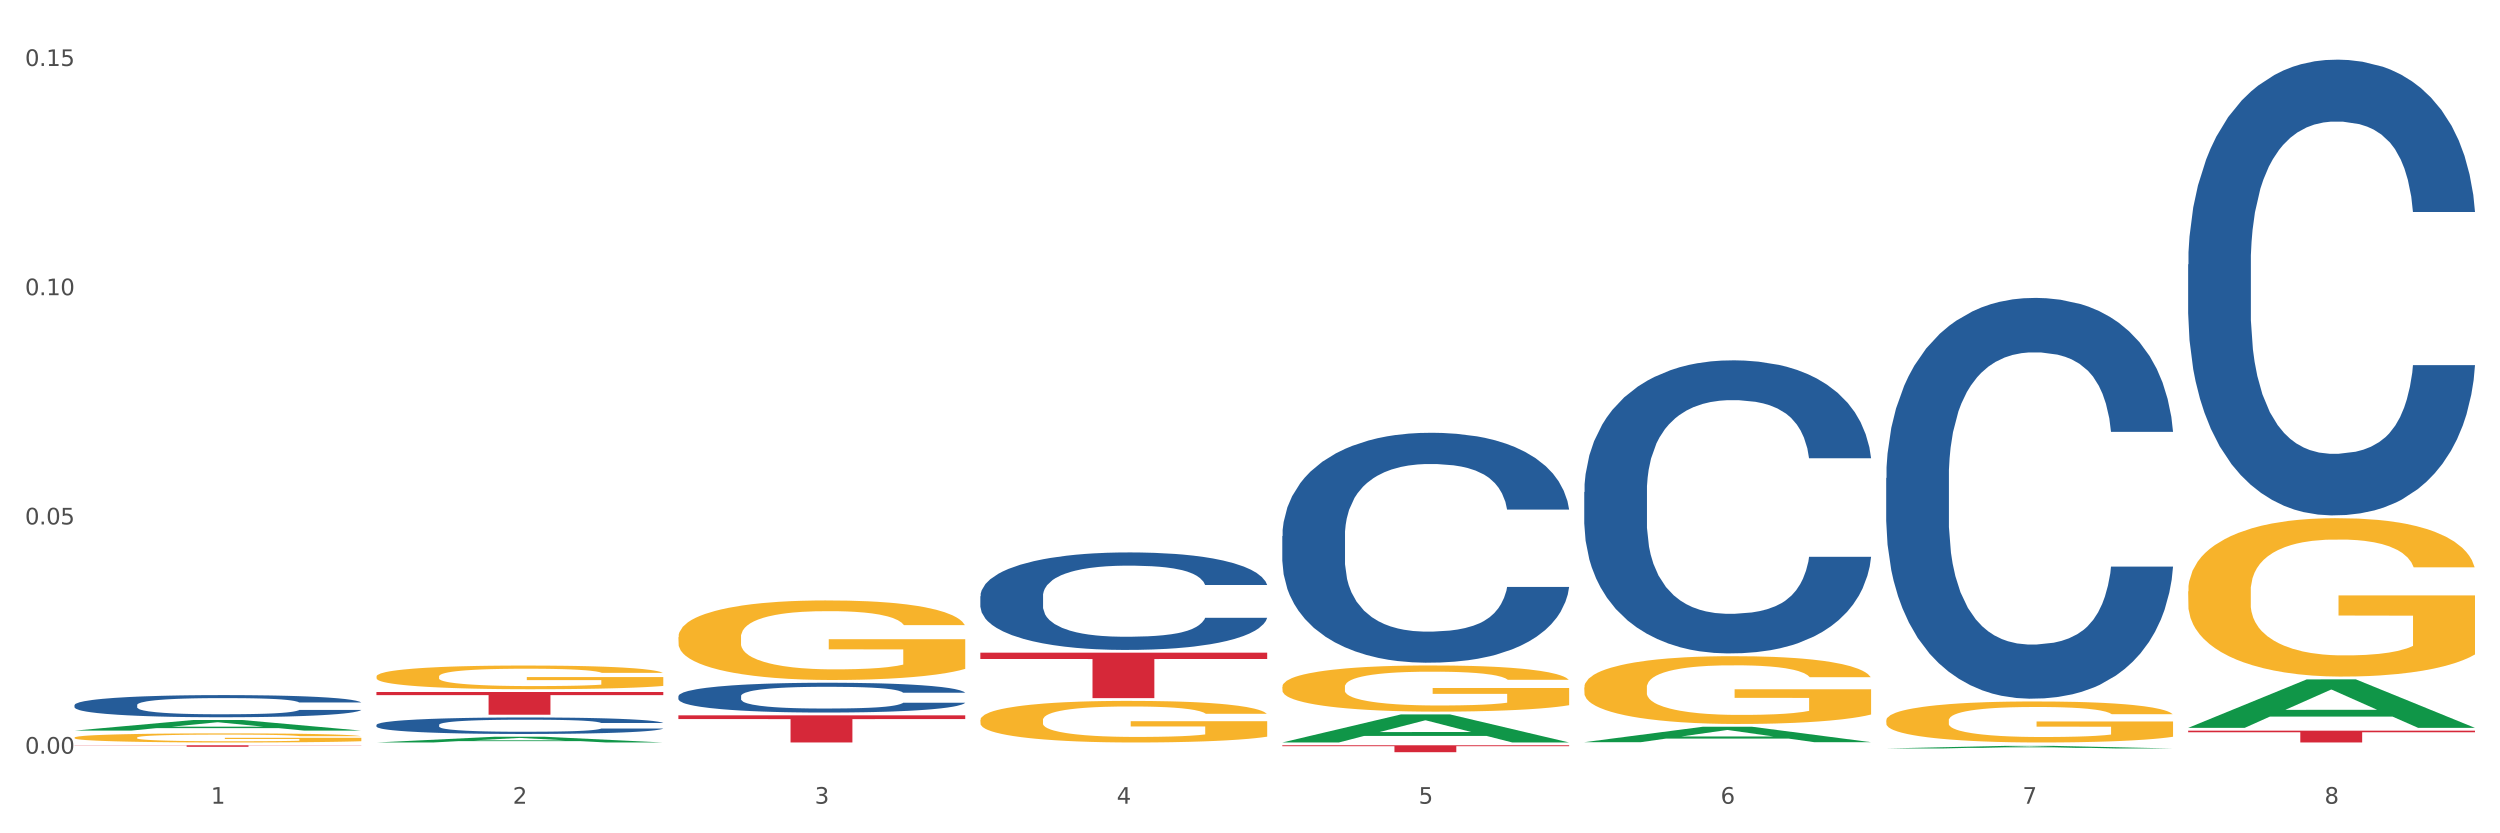
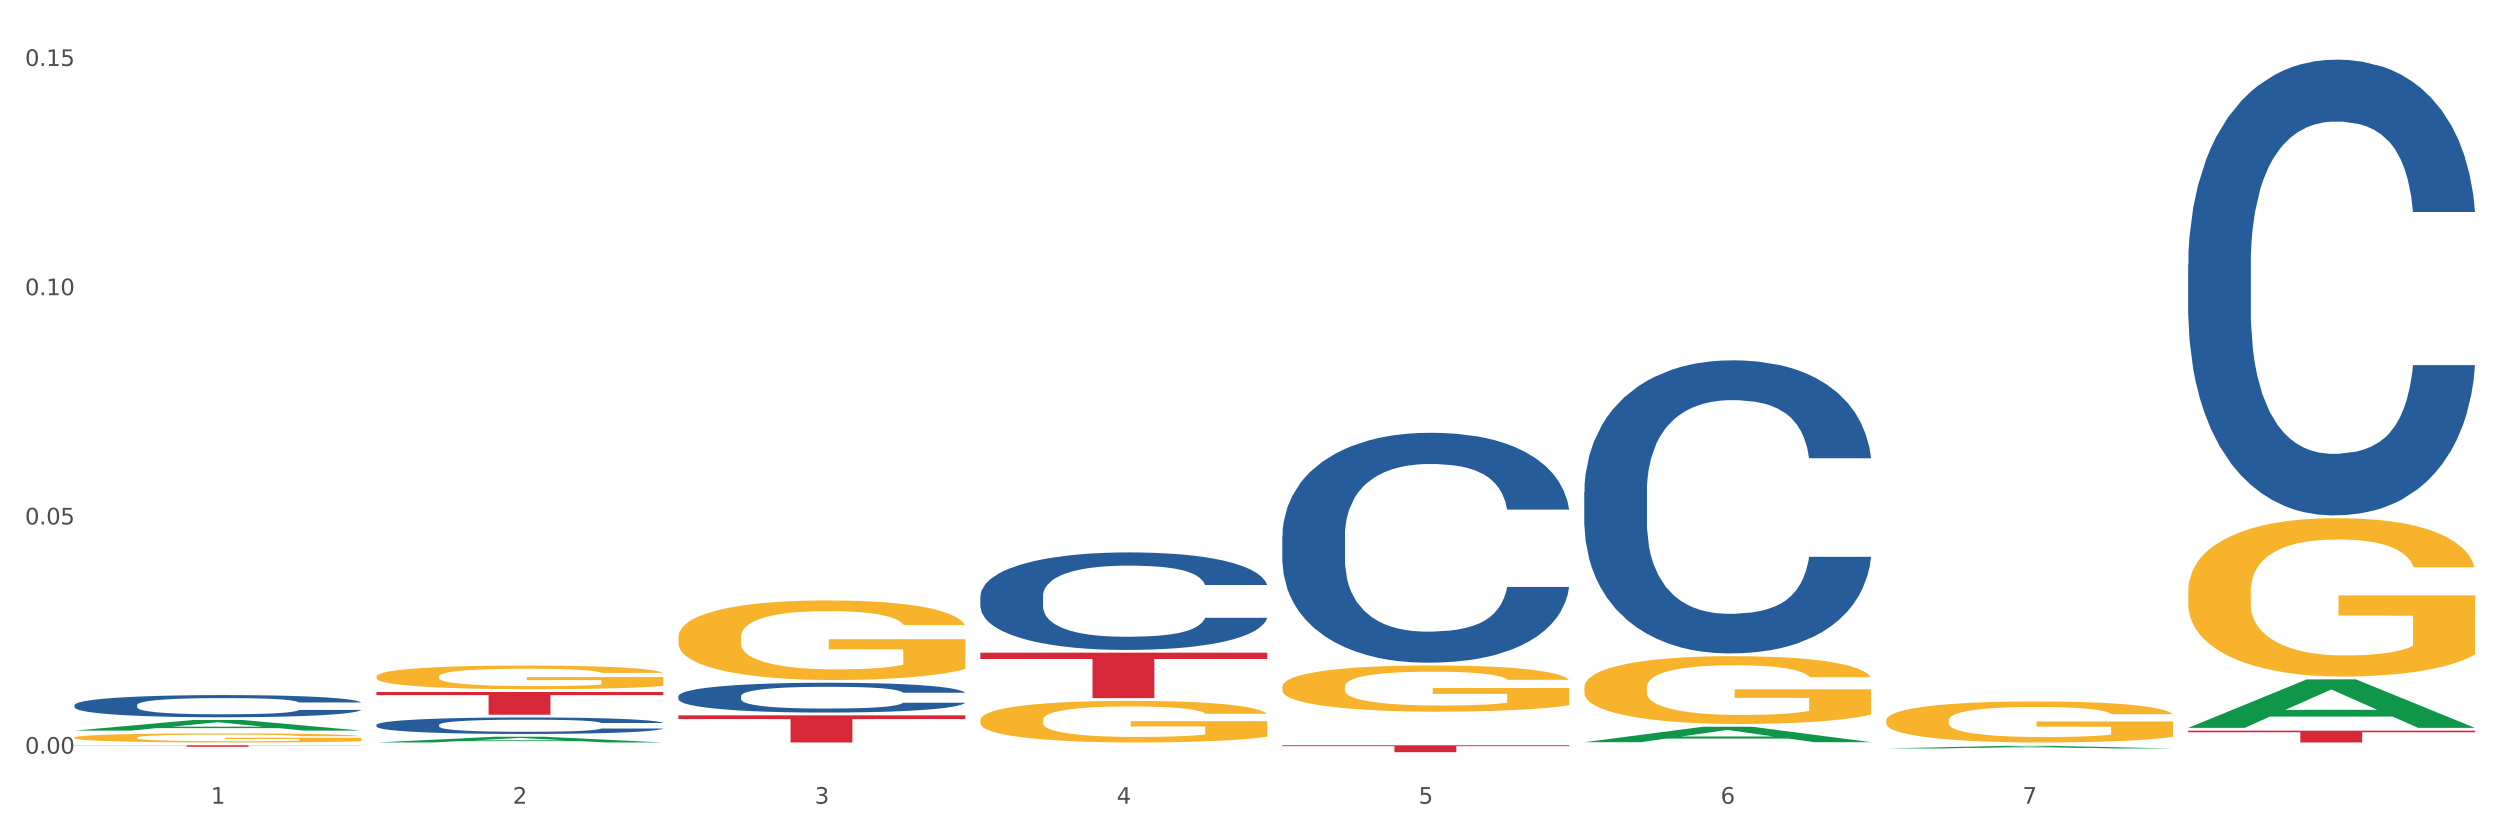
<svg xmlns="http://www.w3.org/2000/svg" xmlns:xlink="http://www.w3.org/1999/xlink" width="1080pt" height="360pt" viewBox="0 0 1080 360" version="1.1">
  <rect x="0" y="0" width="1080" height="360" fill="#333333" stroke="none" />
  <defs>
    <style type="text/css">*{stroke-linejoin: round; stroke-linecap: butt}</style>
  </defs>
  <g id="figure_1">
    <g id="patch_1">
      <path d="M 0 360  L 1080 360  L 1080 0  L 0 0  z " style="fill: #ffffff; stroke: #ffffff; stroke-linejoin: miter" />
    </g>
    <g id="axes_1">
      <g id="matplotlib.axis_1">
        <g id="xtick_1">
          <g id="text_1">
            <g style="fill: #4d4d4d" transform="translate(91.082 347.204) scale(0.096 -0.096)">
              <defs>
                <path id="DejaVuSans-31" d="M 794 531  L 1825 531  L 1825 4091  L 703 3866  L 703 4441  L 1819 4666  L 2450 4666  L 2450 531  L 3481 531  L 3481 0  L 794 0  L 794 531  z " transform="scale(0.016)" />
              </defs>
              <use xlink:href="#DejaVuSans-31" />
            </g>
          </g>
        </g>
        <g id="xtick_2">
          <g id="text_2">
            <g style="fill: #4d4d4d" transform="translate(221.525 347.204) scale(0.096 -0.096)">
              <defs>
                <path id="DejaVuSans-32" d="M 1228 531  L 3431 531  L 3431 0  L 469 0  L 469 531  Q 828 903 1448 1529  Q 2069 2156 2228 2338  Q 2531 2678 2651 2914  Q 2772 3150 2772 3378  Q 2772 3750 2511 3984  Q 2250 4219 1831 4219  Q 1534 4219 1204 4116  Q 875 4013 500 3803  L 500 4441  Q 881 4594 1212 4672  Q 1544 4750 1819 4750  Q 2544 4750 2975 4387  Q 3406 4025 3406 3419  Q 3406 3131 3298 2873  Q 3191 2616 2906 2266  Q 2828 2175 2409 1742  Q 1991 1309 1228 531  z " transform="scale(0.016)" />
              </defs>
              <use xlink:href="#DejaVuSans-32" />
            </g>
          </g>
        </g>
        <g id="xtick_3">
          <g id="text_3">
            <g style="fill: #4d4d4d" transform="translate(351.968 347.204) scale(0.096 -0.096)">
              <defs>
                <path id="DejaVuSans-33" d="M 2597 2516  Q 3050 2419 3304 2112  Q 3559 1806 3559 1356  Q 3559 666 3084 287  Q 2609 -91 1734 -91  Q 1441 -91 1130 -33  Q 819 25 488 141  L 488 750  Q 750 597 1062 519  Q 1375 441 1716 441  Q 2309 441 2620 675  Q 2931 909 2931 1356  Q 2931 1769 2642 2001  Q 2353 2234 1838 2234  L 1294 2234  L 1294 2753  L 1863 2753  Q 2328 2753 2575 2939  Q 2822 3125 2822 3475  Q 2822 3834 2567 4026  Q 2313 4219 1838 4219  Q 1578 4219 1281 4162  Q 984 4106 628 3988  L 628 4550  Q 988 4650 1302 4700  Q 1616 4750 1894 4750  Q 2613 4750 3031 4423  Q 3450 4097 3450 3541  Q 3450 3153 3228 2886  Q 3006 2619 2597 2516  z " transform="scale(0.016)" />
              </defs>
              <use xlink:href="#DejaVuSans-33" />
            </g>
          </g>
        </g>
        <g id="xtick_4">
          <g id="text_4">
            <g style="fill: #4d4d4d" transform="translate(482.412 347.204) scale(0.096 -0.096)">
              <defs>
                <path id="DejaVuSans-34" d="M 2419 4116  L 825 1625  L 2419 1625  L 2419 4116  z M 2253 4666  L 3047 4666  L 3047 1625  L 3713 1625  L 3713 1100  L 3047 1100  L 3047 0  L 2419 0  L 2419 1100  L 313 1100  L 313 1709  L 2253 4666  z " transform="scale(0.016)" />
              </defs>
              <use xlink:href="#DejaVuSans-34" />
            </g>
          </g>
        </g>
        <g id="xtick_5">
          <g id="text_5">
            <g style="fill: #4d4d4d" transform="translate(612.855 347.204) scale(0.096 -0.096)">
              <defs>
                <path id="DejaVuSans-35" d="M 691 4666  L 3169 4666  L 3169 4134  L 1269 4134  L 1269 2991  Q 1406 3038 1543 3061  Q 1681 3084 1819 3084  Q 2600 3084 3056 2656  Q 3513 2228 3513 1497  Q 3513 744 3044 326  Q 2575 -91 1722 -91  Q 1428 -91 1123 -41  Q 819 9 494 109  L 494 744  Q 775 591 1075 516  Q 1375 441 1709 441  Q 2250 441 2565 725  Q 2881 1009 2881 1497  Q 2881 1984 2565 2268  Q 2250 2553 1709 2553  Q 1456 2553 1204 2497  Q 953 2441 691 2322  L 691 4666  z " transform="scale(0.016)" />
              </defs>
              <use xlink:href="#DejaVuSans-35" />
            </g>
          </g>
        </g>
        <g id="xtick_6">
          <g id="text_6">
            <g style="fill: #4d4d4d" transform="translate(743.299 347.204) scale(0.096 -0.096)">
              <defs>
                <path id="DejaVuSans-36" d="M 2113 2584  Q 1688 2584 1439 2293  Q 1191 2003 1191 1497  Q 1191 994 1439 701  Q 1688 409 2113 409  Q 2538 409 2786 701  Q 3034 994 3034 1497  Q 3034 2003 2786 2293  Q 2538 2584 2113 2584  z M 3366 4563  L 3366 3988  Q 3128 4100 2886 4159  Q 2644 4219 2406 4219  Q 1781 4219 1451 3797  Q 1122 3375 1075 2522  Q 1259 2794 1537 2939  Q 1816 3084 2150 3084  Q 2853 3084 3261 2657  Q 3669 2231 3669 1497  Q 3669 778 3244 343  Q 2819 -91 2113 -91  Q 1303 -91 875 529  Q 447 1150 447 2328  Q 447 3434 972 4092  Q 1497 4750 2381 4750  Q 2619 4750 2861 4703  Q 3103 4656 3366 4563  z " transform="scale(0.016)" />
              </defs>
              <use xlink:href="#DejaVuSans-36" />
            </g>
          </g>
        </g>
        <g id="xtick_7">
          <g id="text_7">
            <g style="fill: #4d4d4d" transform="translate(873.742 347.204) scale(0.096 -0.096)">
              <defs>
                <path id="DejaVuSans-37" d="M 525 4666  L 3525 4666  L 3525 4397  L 1831 0  L 1172 0  L 2766 4134  L 525 4134  L 525 4666  z " transform="scale(0.016)" />
              </defs>
              <use xlink:href="#DejaVuSans-37" />
            </g>
          </g>
        </g>
        <g id="xtick_8">
          <g id="text_8">
            <g style="fill: #4d4d4d" transform="translate(1004.185 347.204) scale(0.096 -0.096)">
              <defs>
-                 <path id="DejaVuSans-38" d="M 2034 2216  Q 1584 2216 1326 1975  Q 1069 1734 1069 1313  Q 1069 891 1326 650  Q 1584 409 2034 409  Q 2484 409 2743 651  Q 3003 894 3003 1313  Q 3003 1734 2745 1975  Q 2488 2216 2034 2216  z M 1403 2484  Q 997 2584 770 2862  Q 544 3141 544 3541  Q 544 4100 942 4425  Q 1341 4750 2034 4750  Q 2731 4750 3128 4425  Q 3525 4100 3525 3541  Q 3525 3141 3298 2862  Q 3072 2584 2669 2484  Q 3125 2378 3379 2068  Q 3634 1759 3634 1313  Q 3634 634 3220 271  Q 2806 -91 2034 -91  Q 1263 -91 848 271  Q 434 634 434 1313  Q 434 1759 690 2068  Q 947 2378 1403 2484  z M 1172 3481  Q 1172 3119 1398 2916  Q 1625 2713 2034 2713  Q 2441 2713 2670 2916  Q 2900 3119 2900 3481  Q 2900 3844 2670 4047  Q 2441 4250 2034 4250  Q 1625 4250 1398 4047  Q 1172 3844 1172 3481  z " transform="scale(0.016)" />
-               </defs>
+                 </defs>
              <use xlink:href="#DejaVuSans-38" />
            </g>
          </g>
        </g>
        <g id="xtick_9" />
        <g id="xtick_10" />
        <g id="xtick_11" />
        <g id="xtick_12" />
        <g id="xtick_13" />
        <g id="xtick_14" />
        <g id="xtick_15" />
      </g>
      <g id="matplotlib.axis_2">
        <g id="ytick_1">
          <g id="text_9">
            <g style="fill: #4d4d4d" transform="translate(10.8 325.588) scale(0.096 -0.096)">
              <defs>
                <path id="DejaVuSans-30" d="M 2034 4250  Q 1547 4250 1301 3770  Q 1056 3291 1056 2328  Q 1056 1369 1301 889  Q 1547 409 2034 409  Q 2525 409 2770 889  Q 3016 1369 3016 2328  Q 3016 3291 2770 3770  Q 2525 4250 2034 4250  z M 2034 4750  Q 2819 4750 3233 4129  Q 3647 3509 3647 2328  Q 3647 1150 3233 529  Q 2819 -91 2034 -91  Q 1250 -91 836 529  Q 422 1150 422 2328  Q 422 3509 836 4129  Q 1250 4750 2034 4750  z " transform="scale(0.016)" />
                <path id="DejaVuSans-2e" d="M 684 794  L 1344 794  L 1344 0  L 684 0  L 684 794  z " transform="scale(0.016)" />
              </defs>
              <use xlink:href="#DejaVuSans-30" />
              <use xlink:href="#DejaVuSans-2e" transform="translate(63.623 0)" />
              <use xlink:href="#DejaVuSans-30" transform="translate(95.41 0)" />
              <use xlink:href="#DejaVuSans-30" transform="translate(159.033 0)" />
            </g>
          </g>
        </g>
        <g id="ytick_2">
          <g id="text_10">
            <g style="fill: #4d4d4d" transform="translate(10.8 226.559) scale(0.096 -0.096)">
              <use xlink:href="#DejaVuSans-30" />
              <use xlink:href="#DejaVuSans-2e" transform="translate(63.623 0)" />
              <use xlink:href="#DejaVuSans-30" transform="translate(95.41 0)" />
              <use xlink:href="#DejaVuSans-35" transform="translate(159.033 0)" />
            </g>
          </g>
        </g>
        <g id="ytick_3">
          <g id="text_11">
            <g style="fill: #4d4d4d" transform="translate(10.8 127.53) scale(0.096 -0.096)">
              <use xlink:href="#DejaVuSans-30" />
              <use xlink:href="#DejaVuSans-2e" transform="translate(63.623 0)" />
              <use xlink:href="#DejaVuSans-31" transform="translate(95.41 0)" />
              <use xlink:href="#DejaVuSans-30" transform="translate(159.033 0)" />
            </g>
          </g>
        </g>
        <g id="ytick_4">
          <g id="text_12">
            <g style="fill: #4d4d4d" transform="translate(10.8 28.502) scale(0.096 -0.096)">
              <use xlink:href="#DejaVuSans-30" />
              <use xlink:href="#DejaVuSans-2e" transform="translate(63.623 0)" />
              <use xlink:href="#DejaVuSans-31" transform="translate(95.41 0)" />
              <use xlink:href="#DejaVuSans-35" transform="translate(159.033 0)" />
            </g>
          </g>
        </g>
        <g id="ytick_5" />
        <g id="ytick_6" />
        <g id="ytick_7" />
      </g>
      <g id="PolyCollection_1">
        <path d="M 32.175 315.624  L 32.303 315.62  L 83.404 311.044  L 104.611 311.04  L 156.096 315.633  L 131.567 315.633  L 120.453 314.563  L 67.691 314.563  L 67.307 314.581  L 56.576 315.633  L 32.175 315.633  L 32.175 315.624  L 74.334 313.925  L 113.81 313.921  L 94.263 312.019  L 94.008 312.01  L 93.752 312.023  L 74.206 313.921  L 74.334 313.925  L 32.175 315.624  z " clip-path="url(#pce58c21a81)" style="fill: #109648" />
        <path d="M 945.279 315.637  L 1069.2 315.637  L 1069.2 316.349  L 1020.454 316.353  L 1020.454 320.756  L 993.731 320.756  L 993.731 316.353  L 945.279 316.349  L 945.279 315.642  L 945.279 315.637  z " clip-path="url(#pce58c21a81)" style="fill: #d62839" />
        <path d="M 553.949 321.941  L 677.87 321.941  L 677.87 322.359  L 629.124 322.362  L 629.124 324.95  L 602.401 324.95  L 602.401 322.362  L 553.949 322.359  L 553.949 321.944  L 553.949 321.941  z " clip-path="url(#pce58c21a81)" style="fill: #d62839" />
        <path d="M 423.505 281.955  L 547.426 281.955  L 547.426 284.684  L 498.68 284.703  L 498.68 301.594  L 471.958 301.594  L 471.958 284.703  L 423.505 284.684  L 423.505 281.974  L 423.505 281.955  z " clip-path="url(#pce58c21a81)" style="fill: #d62839" />
        <path d="M 293.062 309.01  L 416.983 309.01  L 416.983 310.642  L 368.237 310.653  L 368.237 320.756  L 341.514 320.756  L 341.514 310.653  L 293.062 310.642  L 293.062 309.021  L 293.062 309.01  z " clip-path="url(#pce58c21a81)" style="fill: #d62839" />
        <path d="M 162.618 298.938  L 286.54 298.938  L 286.54 300.302  L 237.793 300.311  L 237.793 308.756  L 211.071 308.756  L 211.071 300.311  L 162.618 300.302  L 162.618 298.947  L 162.618 298.938  z " clip-path="url(#pce58c21a81)" style="fill: #d62839" />
        <path d="M 32.175 321.941  L 156.096 321.941  L 156.096 322.036  L 107.35 322.036  L 107.35 322.623  L 80.628 322.623  L 80.628 322.036  L 32.175 322.036  L 32.175 321.941  L 32.175 321.941  z " clip-path="url(#pce58c21a81)" style="fill: #d62839" />
        <path d="M 32.175 304.581  L 32.321 304.573  L 32.321 304.328  L 32.761 303.995  L 34.372 303.383  L 36.423 302.92  L 39.938 302.377  L 41.843 302.15  L 44.333 301.896  L 49.46 301.485  L 55.319 301.135  L 59.42 300.943  L 62.496 300.821  L 69.381 300.602  L 73.336 300.506  L 77.437 300.427  L 80.953 300.375  L 86.812 300.313  L 91.499 300.287  L 96.919 300.278  L 101.46 300.287  L 107.465 300.322  L 116.254 300.427  L 119.623 300.488  L 124.164 300.593  L 128.851 300.733  L 132.66 300.873  L 137.054 301.074  L 141.595 301.337  L 145.989 301.669  L 149.065 301.975  L 151.555 302.299  L 153.753 302.692  L 155.364 303.121  L 156.096 303.479  L 129.291 303.479  L 128.558 303.156  L 127.093 302.806  L 125.629 302.57  L 124.017 302.377  L 121.527 302.159  L 119.33 302.019  L 115.668 301.853  L 112.299 301.748  L 109.516 301.686  L 106.147 301.634  L 98.969 301.581  L 93.843 301.581  L 90.62 301.599  L 86.665 301.643  L 83.296 301.704  L 79.341 301.809  L 76.265 301.923  L 73.189 302.071  L 71.431 302.176  L 68.795 302.369  L 67.037 302.526  L 64.693 302.797  L 63.375 302.99  L 61.031 303.488  L 60.006 303.855  L 59.567 304.109  L 59.274 304.389  L 59.274 305.753  L 60.152 306.365  L 60.885 306.628  L 62.057 306.925  L 64.254 307.31  L 67.476 307.686  L 70.845 307.957  L 73.629 308.123  L 76.265 308.246  L 78.902 308.342  L 82.124 308.429  L 84.761 308.482  L 88.716 308.534  L 93.403 308.561  L 97.065 308.561  L 104.536 308.517  L 107.905 308.473  L 111.127 308.412  L 114.643 308.316  L 117.426 308.211  L 119.037 308.132  L 121.674 307.966  L 123.724 307.791  L 125.482 307.59  L 126.654 307.415  L 127.972 307.153  L 128.998 306.855  L 129.291 306.698  L 156.096 306.698  L 155.51 307.013  L 154.485 307.319  L 152.434 307.73  L 150.823 307.966  L 148.333 308.255  L 145.696 308.499  L 142.034 308.771  L 138.665 308.972  L 135.15 309.147  L 131.341 309.304  L 124.457 309.523  L 121.967 309.584  L 116.693 309.689  L 112.592 309.75  L 106.586 309.811  L 100.434 309.846  L 93.989 309.855  L 88.276 309.838  L 81.978 309.785  L 78.023 309.733  L 73.629 309.654  L 68.502 309.531  L 63.668 309.383  L 59.127 309.208  L 54.879 309.007  L 50.924 308.779  L 45.798 308.403  L 41.989 308.036  L 39.206 307.695  L 37.302 307.406  L 35.398 307.039  L 34.372 306.785  L 32.761 306.173  L 32.175 305.605  L 32.175 304.581  z " clip-path="url(#pce58c21a81)" style="fill: #255c99" />
        <path d="M 162.618 313.148  L 162.765 313.141  L 162.765 312.959  L 163.204 312.711  L 164.816 312.255  L 166.866 311.909  L 170.382 311.505  L 172.286 311.335  L 174.776 311.146  L 179.903 310.84  L 185.762 310.579  L 189.863 310.436  L 192.94 310.345  L 199.824 310.182  L 203.779 310.11  L 207.88 310.051  L 211.396 310.012  L 217.255 309.967  L 221.942 309.947  L 227.362 309.941  L 231.903 309.947  L 237.909 309.973  L 246.697 310.051  L 250.066 310.097  L 254.607 310.175  L 259.295 310.28  L 263.103 310.384  L 267.497 310.534  L 272.038 310.729  L 276.433 310.977  L 279.509 311.205  L 281.999 311.446  L 284.196 311.74  L 285.807 312.059  L 286.54 312.326  L 259.734 312.326  L 259.002 312.085  L 257.537 311.824  L 256.072 311.648  L 254.461 311.505  L 251.971 311.342  L 249.773 311.238  L 246.111 311.114  L 242.742 311.036  L 239.959 310.99  L 236.59 310.951  L 229.413 310.912  L 224.286 310.912  L 221.064 310.925  L 217.109 310.957  L 213.74 311.003  L 209.785 311.081  L 206.709 311.166  L 203.633 311.277  L 201.875 311.355  L 199.238 311.498  L 197.48 311.616  L 195.137 311.818  L 193.818 311.961  L 191.475 312.333  L 190.449 312.607  L 190.01 312.796  L 189.717 313.004  L 189.717 314.021  L 190.596 314.477  L 191.328 314.673  L 192.5 314.894  L 194.697 315.181  L 197.92 315.462  L 201.289 315.664  L 204.072 315.787  L 206.709 315.879  L 209.345 315.95  L 212.568 316.016  L 215.204 316.055  L 219.159 316.094  L 223.847 316.113  L 227.509 316.113  L 234.979 316.081  L 238.348 316.048  L 241.571 316.003  L 245.086 315.931  L 247.869 315.853  L 249.48 315.794  L 252.117 315.67  L 254.168 315.54  L 255.926 315.39  L 257.097 315.259  L 258.416 315.064  L 259.441 314.842  L 259.734 314.725  L 286.54 314.725  L 285.954 314.96  L 284.928 315.188  L 282.878 315.494  L 281.266 315.67  L 278.776 315.885  L 276.14 316.068  L 272.478 316.27  L 269.109 316.42  L 265.593 316.55  L 261.785 316.667  L 254.9 316.83  L 252.41 316.876  L 247.137 316.954  L 243.035 317  L 237.03 317.045  L 230.878 317.072  L 224.433 317.078  L 218.72 317.065  L 212.421 317.026  L 208.466 316.987  L 204.072 316.928  L 198.945 316.837  L 194.111 316.726  L 189.571 316.596  L 185.323 316.446  L 181.368 316.276  L 176.241 315.996  L 172.432 315.722  L 169.649 315.468  L 167.745 315.253  L 165.841 314.979  L 164.816 314.79  L 163.204 314.334  L 162.618 313.91  L 162.618 313.148  z " clip-path="url(#pce58c21a81)" style="fill: #255c99" />
        <path d="M 293.062 300.732  L 293.208 300.72  L 293.208 300.391  L 293.648 299.944  L 295.259 299.121  L 297.31 298.497  L 300.825 297.768  L 302.729 297.462  L 305.22 297.121  L 310.346 296.568  L 316.205 296.098  L 320.307 295.839  L 323.383 295.674  L 330.267 295.38  L 334.222 295.251  L 338.324 295.145  L 341.839 295.074  L 347.698 294.992  L 352.386 294.957  L 357.806 294.945  L 362.346 294.957  L 368.352 295.004  L 377.141 295.145  L 380.51 295.227  L 385.051 295.368  L 389.738 295.557  L 393.546 295.745  L 397.941 296.015  L 402.482 296.368  L 406.876 296.815  L 409.952 297.227  L 412.442 297.662  L 414.639 298.191  L 416.251 298.768  L 416.983 299.25  L 390.177 299.25  L 389.445 298.815  L 387.98 298.344  L 386.515 298.027  L 384.904 297.768  L 382.414 297.474  L 380.217 297.286  L 376.555 297.062  L 373.186 296.921  L 370.403 296.839  L 367.034 296.768  L 359.856 296.697  L 354.729 296.697  L 351.507 296.721  L 347.552 296.78  L 344.183 296.862  L 340.228 297.003  L 337.152 297.156  L 334.076 297.356  L 332.318 297.497  L 329.682 297.756  L 327.924 297.968  L 325.58 298.332  L 324.262 298.591  L 321.918 299.262  L 320.893 299.756  L 320.453 300.097  L 320.16 300.473  L 320.16 302.308  L 321.039 303.132  L 321.772 303.484  L 322.944 303.884  L 325.141 304.402  L 328.363 304.908  L 331.732 305.272  L 334.515 305.496  L 337.152 305.661  L 339.789 305.79  L 343.011 305.908  L 345.648 305.978  L 349.603 306.049  L 354.29 306.084  L 357.952 306.084  L 365.422 306.025  L 368.791 305.966  L 372.014 305.884  L 375.529 305.755  L 378.313 305.613  L 379.924 305.508  L 382.56 305.284  L 384.611 305.049  L 386.369 304.778  L 387.541 304.543  L 388.859 304.19  L 389.884 303.79  L 390.177 303.579  L 416.983 303.579  L 416.397 304.002  L 415.372 304.414  L 413.321 304.967  L 411.71 305.284  L 409.22 305.672  L 406.583 306.002  L 402.921 306.366  L 399.552 306.637  L 396.037 306.872  L 392.228 307.084  L 385.344 307.378  L 382.853 307.46  L 377.58 307.601  L 373.479 307.684  L 367.473 307.766  L 361.321 307.813  L 354.876 307.825  L 349.163 307.801  L 342.865 307.731  L 338.91 307.66  L 334.515 307.554  L 329.389 307.39  L 324.555 307.19  L 320.014 306.954  L 315.766 306.684  L 311.811 306.378  L 306.684 305.872  L 302.876 305.378  L 300.093 304.919  L 298.189 304.531  L 296.284 304.037  L 295.259 303.696  L 293.648 302.873  L 293.062 302.108  L 293.062 300.732  z " clip-path="url(#pce58c21a81)" style="fill: #255c99" />
        <path d="M 423.505 257.572  L 423.652 257.533  L 423.652 256.456  L 424.091 254.994  L 425.702 252.301  L 427.753 250.262  L 431.269 247.876  L 433.173 246.876  L 435.663 245.76  L 440.79 243.952  L 446.649 242.413  L 450.75 241.567  L 453.826 241.028  L 460.711 240.066  L 464.666 239.643  L 468.767 239.297  L 472.283 239.066  L 478.142 238.797  L 482.829 238.681  L 488.249 238.643  L 492.79 238.681  L 498.795 238.835  L 507.584 239.297  L 510.953 239.566  L 515.494 240.028  L 520.181 240.644  L 523.99 241.259  L 528.384 242.144  L 532.925 243.298  L 537.319 244.76  L 540.395 246.107  L 542.886 247.53  L 545.083 249.261  L 546.694 251.147  L 547.426 252.724  L 520.621 252.724  L 519.888 251.301  L 518.424 249.762  L 516.959 248.723  L 515.348 247.876  L 512.857 246.915  L 510.66 246.299  L 506.998 245.568  L 503.629 245.106  L 500.846 244.837  L 497.477 244.606  L 490.3 244.375  L 485.173 244.375  L 481.95 244.452  L 477.995 244.645  L 474.626 244.914  L 470.671 245.376  L 467.595 245.876  L 464.519 246.53  L 462.762 246.992  L 460.125 247.838  L 458.367 248.53  L 456.024 249.723  L 454.705 250.57  L 452.362 252.762  L 451.336 254.378  L 450.897 255.494  L 450.604 256.725  L 450.604 262.727  L 451.483 265.42  L 452.215 266.574  L 453.387 267.882  L 455.584 269.575  L 458.807 271.229  L 462.176 272.422  L 464.959 273.153  L 467.595 273.692  L 470.232 274.115  L 473.455 274.5  L 476.091 274.73  L 480.046 274.961  L 484.733 275.077  L 488.395 275.077  L 495.866 274.884  L 499.235 274.692  L 502.457 274.423  L 505.973 273.999  L 508.756 273.538  L 510.367 273.191  L 513.004 272.46  L 515.055 271.691  L 516.812 270.806  L 517.984 270.037  L 519.302 268.883  L 520.328 267.574  L 520.621 266.882  L 547.426 266.882  L 546.84 268.267  L 545.815 269.613  L 543.764 271.422  L 542.153 272.46  L 539.663 273.73  L 537.026 274.807  L 533.364 276  L 529.995 276.885  L 526.48 277.654  L 522.671 278.347  L 515.787 279.309  L 513.297 279.578  L 508.024 280.04  L 503.922 280.309  L 497.917 280.578  L 491.764 280.732  L 485.319 280.771  L 479.607 280.694  L 473.308 280.463  L 469.353 280.232  L 464.959 279.886  L 459.832 279.347  L 454.998 278.693  L 450.457 277.924  L 446.209 277.039  L 442.255 276.038  L 437.128 274.384  L 433.319 272.768  L 430.536 271.268  L 428.632 269.998  L 426.728 268.382  L 425.702 267.267  L 424.091 264.574  L 423.505 262.073  L 423.505 257.572  z " clip-path="url(#pce58c21a81)" style="fill: #255c99" />
        <path d="M 553.949 231.588  L 554.095 231.497  L 554.095 228.957  L 554.535 225.51  L 556.146 219.159  L 558.196 214.351  L 561.712 208.726  L 563.616 206.368  L 566.106 203.737  L 571.233 199.473  L 577.092 195.844  L 581.194 193.848  L 584.27 192.578  L 591.154 190.31  L 595.109 189.312  L 599.211 188.496  L 602.726 187.951  L 608.585 187.316  L 613.273 187.044  L 618.692 186.954  L 623.233 187.044  L 629.239 187.407  L 638.028 188.496  L 641.397 189.131  L 645.937 190.22  L 650.625 191.671  L 654.433 193.123  L 658.828 195.209  L 663.368 197.931  L 667.763 201.378  L 670.839 204.553  L 673.329 207.91  L 675.526 211.992  L 677.137 216.438  L 677.87 220.157  L 651.064 220.157  L 650.332 216.801  L 648.867 213.172  L 647.402 210.722  L 645.791 208.726  L 643.301 206.458  L 641.104 205.007  L 637.442 203.283  L 634.073 202.195  L 631.289 201.56  L 627.92 201.015  L 620.743 200.471  L 615.616 200.471  L 612.394 200.652  L 608.439 201.106  L 605.07 201.741  L 601.115 202.83  L 598.039 204.009  L 594.963 205.551  L 593.205 206.64  L 590.568 208.636  L 588.811 210.269  L 586.467 213.081  L 585.149 215.077  L 582.805 220.248  L 581.78 224.058  L 581.34 226.689  L 581.047 229.592  L 581.047 243.744  L 581.926 250.095  L 582.658 252.817  L 583.83 255.901  L 586.027 259.893  L 589.25 263.794  L 592.619 266.606  L 595.402 268.33  L 598.039 269.6  L 600.675 270.598  L 603.898 271.505  L 606.535 272.049  L 610.489 272.594  L 615.177 272.866  L 618.839 272.866  L 626.309 272.412  L 629.678 271.959  L 632.901 271.323  L 636.416 270.326  L 639.199 269.237  L 640.811 268.42  L 643.447 266.697  L 645.498 264.882  L 647.256 262.796  L 648.428 260.981  L 649.746 258.26  L 650.771 255.175  L 651.064 253.542  L 677.87 253.542  L 677.284 256.808  L 676.259 259.983  L 674.208 264.247  L 672.597 266.697  L 670.106 269.691  L 667.47 272.231  L 663.808 275.043  L 660.439 277.13  L 656.923 278.944  L 653.115 280.577  L 646.23 282.845  L 643.74 283.48  L 638.467 284.569  L 634.366 285.204  L 628.36 285.839  L 622.208 286.202  L 615.763 286.292  L 610.05 286.111  L 603.751 285.567  L 599.797 285.022  L 595.402 284.206  L 590.275 282.936  L 585.442 281.393  L 580.901 279.579  L 576.653 277.492  L 572.698 275.134  L 567.571 271.233  L 563.763 267.422  L 560.98 263.884  L 559.075 260.891  L 557.171 257.08  L 556.146 254.449  L 554.535 248.099  L 553.949 242.202  L 553.949 231.588  z " clip-path="url(#pce58c21a81)" style="fill: #255c99" />
        <path d="M 684.392 212.552  L 684.538 212.436  L 684.538 209.198  L 684.978 204.804  L 686.589 196.709  L 688.64 190.58  L 692.155 183.411  L 694.06 180.404  L 696.55 177.051  L 701.677 171.616  L 707.536 166.99  L 711.637 164.446  L 714.713 162.827  L 721.598 159.936  L 725.553 158.664  L 729.654 157.624  L 733.169 156.93  L 739.029 156.12  L 743.716 155.773  L 749.136 155.658  L 753.677 155.773  L 759.682 156.236  L 768.471 157.624  L 771.84 158.433  L 776.381 159.821  L 781.068 161.671  L 784.877 163.521  L 789.271 166.181  L 793.812 169.65  L 798.206 174.044  L 801.282 178.092  L 803.772 182.37  L 805.97 187.574  L 807.581 193.24  L 808.313 197.981  L 781.508 197.981  L 780.775 193.703  L 779.31 189.077  L 777.846 185.955  L 776.234 183.411  L 773.744 180.52  L 771.547 178.67  L 767.885 176.473  L 764.516 175.085  L 761.733 174.276  L 758.364 173.582  L 751.186 172.888  L 746.06 172.888  L 742.837 173.119  L 738.882 173.697  L 735.513 174.507  L 731.558 175.894  L 728.482 177.398  L 725.406 179.364  L 723.648 180.751  L 721.012 183.295  L 719.254 185.377  L 716.91 188.962  L 715.592 191.506  L 713.248 198.097  L 712.223 202.954  L 711.784 206.307  L 711.491 210.008  L 711.491 228.047  L 712.369 236.142  L 713.102 239.611  L 714.274 243.543  L 716.471 248.631  L 719.693 253.603  L 723.062 257.188  L 725.846 259.385  L 728.482 261.004  L 731.119 262.276  L 734.341 263.432  L 736.978 264.126  L 740.933 264.82  L 745.62 265.167  L 749.282 265.167  L 756.753 264.589  L 760.122 264.011  L 763.344 263.201  L 766.86 261.929  L 769.643 260.542  L 771.254 259.501  L 773.891 257.304  L 775.941 254.991  L 777.699 252.331  L 778.871 250.018  L 780.189 246.549  L 781.215 242.618  L 781.508 240.536  L 808.313 240.536  L 807.727 244.699  L 806.702 248.746  L 804.651 254.181  L 803.04 257.304  L 800.55 261.12  L 797.913 264.358  L 794.251 267.942  L 790.882 270.602  L 787.367 272.915  L 783.558 274.996  L 776.674 277.887  L 774.184 278.697  L 768.91 280.084  L 764.809 280.894  L 758.803 281.703  L 752.651 282.166  L 746.206 282.281  L 740.493 282.05  L 734.195 281.356  L 730.24 280.663  L 725.846 279.622  L 720.719 278.003  L 715.885 276.037  L 711.344 273.724  L 707.096 271.065  L 703.141 268.058  L 698.015 263.086  L 694.206 258.229  L 691.423 253.719  L 689.519 249.903  L 687.615 245.046  L 686.589 241.693  L 684.978 233.598  L 684.392 226.081  L 684.392 212.552  z " clip-path="url(#pce58c21a81)" style="fill: #255c99" />
-         <path d="M 814.835 206.491  L 814.982 206.333  L 814.982 201.905  L 815.421 195.896  L 817.033 184.827  L 819.083 176.446  L 822.599 166.641  L 824.503 162.53  L 826.993 157.944  L 832.12 150.512  L 837.979 144.186  L 842.08 140.707  L 845.157 138.494  L 852.041 134.54  L 855.996 132.801  L 860.097 131.378  L 863.613 130.429  L 869.472 129.322  L 874.159 128.847  L 879.579 128.689  L 884.12 128.847  L 890.126 129.48  L 898.914 131.378  L 902.283 132.485  L 906.824 134.382  L 911.512 136.912  L 915.32 139.442  L 919.714 143.079  L 924.255 147.823  L 928.65 153.832  L 931.726 159.367  L 934.216 165.218  L 936.413 172.334  L 938.024 180.083  L 938.757 186.566  L 911.951 186.566  L 911.219 180.715  L 909.754 174.39  L 908.289 170.12  L 906.678 166.641  L 904.188 162.688  L 901.99 160.158  L 898.328 157.153  L 894.959 155.256  L 892.176 154.149  L 888.807 153.2  L 881.63 152.251  L 876.503 152.251  L 873.28 152.567  L 869.326 153.358  L 865.957 154.465  L 862.002 156.363  L 858.926 158.418  L 855.849 161.107  L 854.092 163.004  L 851.455 166.483  L 849.697 169.33  L 847.354 174.232  L 846.035 177.711  L 843.692 186.724  L 842.666 193.366  L 842.227 197.952  L 841.934 203.012  L 841.934 227.681  L 842.813 238.75  L 843.545 243.494  L 844.717 248.87  L 846.914 255.828  L 850.137 262.628  L 853.506 267.53  L 856.289 270.535  L 858.926 272.749  L 861.562 274.488  L 864.785 276.069  L 867.421 277.018  L 871.376 277.967  L 876.064 278.441  L 879.726 278.441  L 887.196 277.651  L 890.565 276.86  L 893.788 275.753  L 897.303 274.014  L 900.086 272.116  L 901.697 270.693  L 904.334 267.688  L 906.385 264.526  L 908.142 260.889  L 909.314 257.726  L 910.633 252.982  L 911.658 247.605  L 911.951 244.759  L 938.757 244.759  L 938.171 250.452  L 937.145 255.986  L 935.095 263.419  L 933.483 267.688  L 930.993 272.907  L 928.357 277.334  L 924.695 282.237  L 921.326 285.874  L 917.81 289.036  L 914.002 291.883  L 907.117 295.836  L 904.627 296.943  L 899.354 298.84  L 895.252 299.947  L 889.247 301.054  L 883.095 301.687  L 876.65 301.845  L 870.937 301.529  L 864.638 300.58  L 860.683 299.631  L 856.289 298.208  L 851.162 295.994  L 846.328 293.306  L 841.788 290.143  L 837.54 286.506  L 833.585 282.395  L 828.458 275.595  L 824.649 268.953  L 821.866 262.786  L 819.962 257.568  L 818.058 250.926  L 817.033 246.34  L 815.421 235.271  L 814.835 224.992  L 814.835 206.491  z " clip-path="url(#pce58c21a81)" style="fill: #255c99" />
        <path d="M 945.279 114.23  L 945.425 114.05  L 945.425 109.015  L 945.865 102.182  L 947.476 89.595  L 949.527 80.064  L 953.042 68.916  L 954.946 64.24  L 957.437 59.026  L 962.563 50.574  L 968.422 43.382  L 972.524 39.426  L 975.6 36.908  L 982.484 32.413  L 986.439 30.435  L 990.541 28.816  L 994.056 27.737  L 999.915 26.479  L 1004.603 25.939  L 1010.022 25.759  L 1014.563 25.939  L 1020.569 26.659  L 1029.358 28.816  L 1032.727 30.075  L 1037.268 32.233  L 1041.955 35.11  L 1045.763 37.987  L 1050.158 42.123  L 1054.699 47.517  L 1059.093 54.35  L 1062.169 60.644  L 1064.659 67.297  L 1066.856 75.389  L 1068.468 84.2  L 1069.2 91.573  L 1042.394 91.573  L 1041.662 84.919  L 1040.197 77.727  L 1038.732 72.872  L 1037.121 68.916  L 1034.631 64.42  L 1032.434 61.543  L 1028.772 58.127  L 1025.403 55.969  L 1022.62 54.71  L 1019.251 53.631  L 1012.073 52.552  L 1006.946 52.552  L 1003.724 52.912  L 999.769 53.811  L 996.4 55.07  L 992.445 57.227  L 989.369 59.565  L 986.293 62.622  L 984.535 64.78  L 981.899 68.736  L 980.141 71.972  L 977.797 77.547  L 976.479 81.503  L 974.135 91.752  L 973.11 99.305  L 972.67 104.519  L 972.377 110.274  L 972.377 138.325  L 973.256 150.912  L 973.989 156.307  L 975.16 162.421  L 977.358 170.332  L 980.58 178.065  L 983.949 183.639  L 986.732 187.055  L 989.369 189.573  L 992.006 191.551  L 995.228 193.349  L 997.865 194.428  L 1001.82 195.507  L 1006.507 196.046  L 1010.169 196.046  L 1017.639 195.147  L 1021.008 194.248  L 1024.231 192.989  L 1027.746 191.011  L 1030.53 188.854  L 1032.141 187.235  L 1034.777 183.819  L 1036.828 180.222  L 1038.586 176.087  L 1039.758 172.49  L 1041.076 167.096  L 1042.101 160.982  L 1042.394 157.745  L 1069.2 157.745  L 1068.614 164.219  L 1067.589 170.512  L 1065.538 178.964  L 1063.927 183.819  L 1061.437 189.753  L 1058.8 194.788  L 1055.138 200.362  L 1051.769 204.498  L 1048.254 208.094  L 1044.445 211.331  L 1037.561 215.826  L 1035.07 217.085  L 1029.797 219.243  L 1025.696 220.501  L 1019.69 221.76  L 1013.538 222.479  L 1007.093 222.659  L 1001.38 222.3  L 995.082 221.221  L 991.127 220.142  L 986.732 218.523  L 981.606 216.006  L 976.772 212.949  L 972.231 209.353  L 967.983 205.217  L 964.028 200.542  L 958.901 192.81  L 955.093 185.257  L 952.31 178.244  L 950.406 172.31  L 948.501 164.758  L 947.476 159.543  L 945.865 146.956  L 945.279 135.268  L 945.279 114.23  z " clip-path="url(#pce58c21a81)" style="fill: #255c99" />
        <path d="M 32.175 318.638  L 32.321 318.634  L 32.321 318.504  L 32.614 318.393  L 34.077 318.123  L 36.272 317.9  L 37.881 317.782  L 39.49 317.684  L 41.392 317.587  L 43.733 317.487  L 47.976 317.339  L 50.61 317.264  L 53.828 317.184  L 59.681 317.069  L 63.923 317.005  L 68.313 316.951  L 75.482 316.886  L 80.163 316.857  L 85.138 316.836  L 91.136 316.821  L 95.672 316.818  L 105.621 316.828  L 114.106 316.861  L 118.203 316.886  L 123.47 316.929  L 126.25 316.958  L 130.785 317.015  L 135.467 317.091  L 138.686 317.156  L 143.514 317.278  L 147.172 317.4  L 150.537 317.551  L 152.292 317.656  L 153.609 317.753  L 154.779 317.864  L 155.95 318.04  L 129.615 318.04  L 128.591 317.915  L 126.981 317.796  L 124.64 317.681  L 122.592 317.609  L 119.081 317.519  L 115.862 317.461  L 112.497 317.418  L 108.4 317.382  L 105.182 317.364  L 100.646 317.35  L 91.722 317.353  L 85.723 317.382  L 81.626 317.418  L 78.993 317.451  L 76.652 317.487  L 74.019 317.537  L 70.946 317.612  L 68.752 317.681  L 66.557 317.767  L 64.801 317.853  L 63.192 317.954  L 61.875 318.062  L 60.851 318.174  L 59.973 318.31  L 59.242 318.537  L 59.242 319.03  L 59.534 319.141  L 60.266 319.289  L 61.144 319.4  L 62.607 319.533  L 63.923 319.623  L 66.411 319.753  L 69.19 319.861  L 71.385 319.929  L 73.58 319.986  L 77.384 320.066  L 81.626 320.13  L 85.284 320.17  L 90.259 320.206  L 93.624 320.22  L 96.55 320.227  L 103.719 320.227  L 108.839 320.217  L 114.545 320.191  L 118.934 320.159  L 122.592 320.119  L 126.689 320.055  L 129.322 319.994  L 129.322 319.242  L 97.135 319.238  L 97.135 318.738  L 156.096 318.738  L 156.096 320.206  L 153.609 320.281  L 150.829 320.35  L 147.903 320.411  L 143.514 320.486  L 138.247 320.558  L 133.565 320.609  L 128.591 320.652  L 122.738 320.691  L 115.131 320.727  L 110.449 320.742  L 104.596 320.753  L 97.72 320.756  L 91.722 320.749  L 85.869 320.731  L 79.724 320.699  L 73.726 320.652  L 69.19 320.605  L 64.655 320.548  L 59.827 320.472  L 56.023 320.4  L 53.097 320.335  L 49.878 320.253  L 46.367 320.145  L 43.733 320.048  L 41.392 319.947  L 38.905 319.817  L 37.149 319.706  L 35.394 319.566  L 34.37 319.461  L 33.199 319.299  L 32.321 319.073  L 32.175 318.638  z " clip-path="url(#pce58c21a81)" style="fill: #f7b32b" />
        <path d="M 814.835 311.221  L 814.982 311.205  L 814.982 310.622  L 815.274 310.12  L 816.737 308.906  L 818.932 307.902  L 820.541 307.368  L 822.151 306.931  L 824.053 306.494  L 826.394 306.041  L 830.636 305.377  L 833.27 305.037  L 836.489 304.681  L 842.341 304.163  L 846.584 303.872  L 850.973 303.629  L 858.142 303.337  L 862.824 303.208  L 867.798 303.111  L 873.797 303.046  L 878.332 303.03  L 888.281 303.078  L 896.767 303.224  L 900.863 303.337  L 906.13 303.532  L 908.91 303.661  L 913.446 303.92  L 918.127 304.26  L 921.346 304.551  L 926.174 305.102  L 929.832 305.652  L 933.197 306.332  L 934.953 306.802  L 936.269 307.239  L 937.44 307.741  L 938.61 308.534  L 912.275 308.534  L 911.251 307.967  L 909.642 307.433  L 907.301 306.915  L 905.253 306.591  L 901.741 306.186  L 898.522 305.927  L 895.157 305.733  L 891.061 305.571  L 887.842 305.49  L 883.307 305.426  L 874.382 305.442  L 868.383 305.571  L 864.287 305.733  L 861.653 305.879  L 859.312 306.041  L 856.679 306.267  L 853.606 306.607  L 851.412 306.915  L 849.217 307.303  L 847.462 307.692  L 845.852 308.145  L 844.536 308.631  L 843.511 309.133  L 842.634 309.748  L 841.902 310.768  L 841.902 312.986  L 842.195 313.487  L 842.926 314.151  L 843.804 314.653  L 845.267 315.252  L 846.584 315.657  L 849.071 316.24  L 851.851 316.725  L 854.045 317.033  L 856.24 317.292  L 860.044 317.648  L 864.287 317.939  L 867.944 318.117  L 872.919 318.279  L 876.284 318.344  L 879.21 318.376  L 886.379 318.376  L 891.5 318.328  L 897.206 318.215  L 901.595 318.069  L 905.253 317.891  L 909.349 317.599  L 911.983 317.324  L 911.983 313.941  L 879.795 313.925  L 879.795 311.674  L 938.757 311.674  L 938.757 318.279  L 936.269 318.619  L 933.49 318.927  L 930.563 319.202  L 926.174 319.542  L 920.907 319.866  L 916.225 320.092  L 911.251 320.287  L 905.399 320.465  L 897.791 320.627  L 893.109 320.691  L 887.257 320.74  L 880.38 320.756  L 874.382 320.724  L 868.53 320.643  L 862.385 320.497  L 856.386 320.287  L 851.851 320.076  L 847.315 319.817  L 842.487 319.477  L 838.683 319.153  L 835.757 318.862  L 832.538 318.49  L 829.027 318.004  L 826.394 317.567  L 824.053 317.114  L 821.565 316.531  L 819.81 316.029  L 818.054 315.398  L 817.03 314.928  L 815.86 314.2  L 814.982 313.18  L 814.835 311.221  z " clip-path="url(#pce58c21a81)" style="fill: #f7b32b" />
        <path d="M 162.618 320.751  L 162.746 320.749  L 213.848 318.265  L 235.055 318.263  L 286.54 320.756  L 262.011 320.756  L 250.896 320.176  L 198.134 320.176  L 197.751 320.185  L 187.019 320.756  L 162.618 320.756  L 162.618 320.751  L 204.777 319.829  L 244.253 319.827  L 224.707 318.794  L 224.451 318.79  L 224.196 318.797  L 204.649 319.827  L 204.777 319.829  L 162.618 320.751  z " clip-path="url(#pce58c21a81)" style="fill: #109648" />
-         <path d="M 553.949 320.733  L 554.076 320.722  L 605.178 308.628  L 626.385 308.617  L 677.87 320.756  L 653.341 320.756  L 642.226 317.929  L 589.464 317.929  L 589.081 317.975  L 578.35 320.756  L 553.949 320.756  L 553.949 320.733  L 596.107 316.242  L 635.583 316.231  L 616.037 311.204  L 615.781 311.181  L 615.526 311.215  L 595.98 316.231  L 596.107 316.242  L 553.949 320.733  z " clip-path="url(#pce58c21a81)" style="fill: #109648" />
        <path d="M 684.392 320.618  L 684.52 320.612  L 735.621 313.953  L 756.828 313.947  L 808.313 320.63  L 783.784 320.63  L 772.67 319.074  L 719.908 319.074  L 719.524 319.099  L 708.793 320.63  L 684.392 320.63  L 684.392 320.618  L 726.551 318.145  L 766.027 318.139  L 746.48 315.371  L 746.225 315.359  L 745.969 315.378  L 726.423 318.139  L 726.551 318.145  L 684.392 320.618  z " clip-path="url(#pce58c21a81)" style="fill: #109648" />
        <path d="M 814.835 323.336  L 814.963 323.335  L 866.065 322.222  L 887.272 322.221  L 938.757 323.338  L 914.228 323.338  L 903.113 323.078  L 850.351 323.078  L 849.968 323.082  L 839.236 323.338  L 814.835 323.338  L 814.835 323.336  L 856.994 322.923  L 896.47 322.922  L 876.924 322.459  L 876.668 322.457  L 876.413 322.46  L 856.866 322.922  L 856.994 322.923  L 814.835 323.336  z " clip-path="url(#pce58c21a81)" style="fill: #109648" />
        <path d="M 945.279 314.413  L 945.407 314.393  L 996.508 293.492  L 1017.715 293.473  L 1069.2 314.452  L 1044.671 314.452  L 1033.557 309.567  L 980.794 309.567  L 980.411 309.646  L 969.68 314.452  L 945.279 314.452  L 945.279 314.413  L 987.438 306.652  L 1026.913 306.632  L 1007.367 297.945  L 1007.112 297.905  L 1006.856 297.964  L 987.31 306.632  L 987.438 306.652  L 945.279 314.413  z " clip-path="url(#pce58c21a81)" style="fill: #109648" />
        <path d="M 162.618 292.244  L 162.765 292.234  L 162.765 291.897  L 163.057 291.607  L 164.52 290.906  L 166.715 290.326  L 168.324 290.017  L 169.934 289.765  L 171.836 289.512  L 174.177 289.25  L 178.419 288.867  L 181.053 288.67  L 184.272 288.464  L 190.124 288.165  L 194.367 287.997  L 198.756 287.856  L 205.925 287.688  L 210.607 287.613  L 215.581 287.557  L 221.58 287.52  L 226.115 287.51  L 236.064 287.538  L 244.55 287.623  L 248.646 287.688  L 253.913 287.8  L 256.693 287.875  L 261.229 288.025  L 265.91 288.221  L 269.129 288.39  L 273.957 288.708  L 277.615 289.026  L 280.98 289.419  L 282.736 289.69  L 284.052 289.942  L 285.223 290.232  L 286.393 290.691  L 260.058 290.691  L 259.034 290.363  L 257.425 290.055  L 255.084 289.755  L 253.036 289.568  L 249.524 289.334  L 246.305 289.185  L 242.94 289.072  L 238.844 288.979  L 235.625 288.932  L 231.09 288.895  L 222.165 288.904  L 216.166 288.979  L 212.07 289.072  L 209.436 289.157  L 207.095 289.25  L 204.462 289.381  L 201.389 289.578  L 199.195 289.755  L 197 289.98  L 195.245 290.204  L 193.635 290.466  L 192.319 290.747  L 191.294 291.037  L 190.417 291.392  L 189.685 291.982  L 189.685 293.263  L 189.978 293.553  L 190.709 293.937  L 191.587 294.227  L 193.05 294.573  L 194.367 294.807  L 196.854 295.143  L 199.634 295.424  L 201.828 295.602  L 204.023 295.751  L 207.827 295.957  L 212.07 296.126  L 215.727 296.228  L 220.702 296.322  L 224.067 296.359  L 226.993 296.378  L 234.162 296.378  L 239.283 296.35  L 244.989 296.285  L 249.378 296.2  L 253.036 296.097  L 257.132 295.929  L 259.766 295.77  L 259.766 293.815  L 227.578 293.806  L 227.578 292.505  L 286.54 292.505  L 286.54 296.322  L 284.052 296.518  L 281.273 296.696  L 278.346 296.855  L 273.957 297.052  L 268.69 297.239  L 264.008 297.37  L 259.034 297.482  L 253.182 297.585  L 245.574 297.678  L 240.892 297.716  L 235.04 297.744  L 228.164 297.753  L 222.165 297.734  L 216.313 297.688  L 210.168 297.603  L 204.169 297.482  L 199.634 297.36  L 195.098 297.211  L 190.27 297.014  L 186.466 296.827  L 183.54 296.659  L 180.321 296.444  L 176.81 296.163  L 174.177 295.91  L 171.836 295.648  L 169.348 295.312  L 167.593 295.022  L 165.837 294.657  L 164.813 294.386  L 163.643 293.965  L 162.765 293.375  L 162.618 292.244  z " clip-path="url(#pce58c21a81)" style="fill: #f7b32b" />
        <path d="M 293.062 275.269  L 293.208 275.238  L 293.208 274.108  L 293.501 273.135  L 294.964 270.78  L 297.158 268.834  L 298.768 267.798  L 300.377 266.95  L 302.279 266.102  L 304.62 265.223  L 308.863 263.936  L 311.496 263.277  L 314.715 262.586  L 320.567 261.582  L 324.81 261.017  L 329.199 260.546  L 336.368 259.981  L 341.05 259.729  L 346.025 259.541  L 352.023 259.415  L 356.559 259.384  L 366.507 259.478  L 374.993 259.761  L 379.09 259.981  L 384.357 260.357  L 387.137 260.608  L 391.672 261.111  L 396.354 261.77  L 399.573 262.335  L 404.401 263.402  L 408.058 264.47  L 411.423 265.788  L 413.179 266.699  L 414.496 267.546  L 415.666 268.52  L 416.837 270.058  L 390.502 270.058  L 389.477 268.959  L 387.868 267.923  L 385.527 266.919  L 383.479 266.291  L 379.968 265.506  L 376.749 265.004  L 373.384 264.627  L 369.287 264.313  L 366.069 264.156  L 361.533 264.03  L 352.608 264.062  L 346.61 264.313  L 342.513 264.627  L 339.88 264.909  L 337.539 265.223  L 334.905 265.663  L 331.833 266.322  L 329.638 266.919  L 327.444 267.672  L 325.688 268.425  L 324.079 269.304  L 322.762 270.246  L 321.738 271.219  L 320.86 272.412  L 320.128 274.39  L 320.128 278.691  L 320.421 279.664  L 321.153 280.952  L 322.03 281.925  L 323.493 283.086  L 324.81 283.871  L 327.297 285.001  L 330.077 285.943  L 332.272 286.54  L 334.466 287.042  L 338.27 287.733  L 342.513 288.298  L 346.171 288.643  L 351.145 288.957  L 354.51 289.082  L 357.436 289.145  L 364.605 289.145  L 369.726 289.051  L 375.432 288.831  L 379.821 288.549  L 383.479 288.203  L 387.576 287.638  L 390.209 287.105  L 390.209 280.543  L 358.022 280.512  L 358.022 276.148  L 416.983 276.148  L 416.983 288.957  L 414.496 289.616  L 411.716 290.213  L 408.79 290.746  L 404.401 291.406  L 399.134 292.033  L 394.452 292.473  L 389.477 292.85  L 383.625 293.195  L 376.017 293.509  L 371.336 293.635  L 365.483 293.729  L 358.607 293.76  L 352.608 293.697  L 346.756 293.54  L 340.611 293.258  L 334.613 292.85  L 330.077 292.442  L 325.542 291.939  L 320.714 291.28  L 316.91 290.652  L 313.984 290.087  L 310.765 289.365  L 307.253 288.423  L 304.62 287.576  L 302.279 286.697  L 299.792 285.566  L 298.036 284.593  L 296.281 283.369  L 295.256 282.458  L 294.086 281.046  L 293.208 279.068  L 293.062 275.269  z " clip-path="url(#pce58c21a81)" style="fill: #f7b32b" />
        <path d="M 423.505 311.086  L 423.651 311.069  L 423.651 310.478  L 423.944 309.969  L 425.407 308.738  L 427.602 307.72  L 429.211 307.178  L 430.82 306.735  L 432.722 306.292  L 435.063 305.832  L 439.306 305.159  L 441.94 304.814  L 445.158 304.453  L 451.011 303.928  L 455.254 303.632  L 459.643 303.386  L 466.812 303.09  L 471.494 302.959  L 476.468 302.86  L 482.467 302.795  L 487.002 302.778  L 496.951 302.828  L 505.437 302.975  L 509.533 303.09  L 514.8 303.287  L 517.58 303.419  L 522.115 303.681  L 526.797 304.026  L 530.016 304.322  L 534.844 304.88  L 538.502 305.438  L 541.867 306.128  L 543.622 306.604  L 544.939 307.047  L 546.11 307.556  L 547.28 308.36  L 520.945 308.36  L 519.921 307.786  L 518.312 307.244  L 515.971 306.719  L 513.922 306.39  L 510.411 305.98  L 507.192 305.717  L 503.827 305.52  L 499.731 305.356  L 496.512 305.274  L 491.976 305.208  L 483.052 305.225  L 477.053 305.356  L 472.957 305.52  L 470.323 305.668  L 467.982 305.832  L 465.349 306.062  L 462.276 306.407  L 460.082 306.719  L 457.887 307.113  L 456.131 307.507  L 454.522 307.966  L 453.205 308.459  L 452.181 308.968  L 451.303 309.592  L 450.572 310.626  L 450.572 312.875  L 450.864 313.384  L 451.596 314.058  L 452.474 314.566  L 453.937 315.174  L 455.254 315.584  L 457.741 316.175  L 460.521 316.668  L 462.715 316.98  L 464.91 317.243  L 468.714 317.604  L 472.957 317.899  L 476.614 318.08  L 481.589 318.244  L 484.954 318.31  L 487.88 318.343  L 495.049 318.343  L 500.17 318.293  L 505.875 318.178  L 510.265 318.031  L 513.922 317.85  L 518.019 317.555  L 520.652 317.275  L 520.652 313.844  L 488.465 313.828  L 488.465 311.546  L 547.426 311.546  L 547.426 318.244  L 544.939 318.589  L 542.159 318.901  L 539.233 319.18  L 534.844 319.525  L 529.577 319.853  L 524.895 320.083  L 519.921 320.28  L 514.069 320.461  L 506.461 320.625  L 501.779 320.69  L 495.927 320.74  L 489.05 320.756  L 483.052 320.723  L 477.2 320.641  L 471.055 320.493  L 465.056 320.28  L 460.521 320.067  L 455.985 319.804  L 451.157 319.459  L 447.353 319.131  L 444.427 318.835  L 441.208 318.458  L 437.697 317.965  L 435.063 317.522  L 432.722 317.062  L 430.235 316.471  L 428.48 315.962  L 426.724 315.322  L 425.7 314.846  L 424.529 314.107  L 423.651 313.072  L 423.505 311.086  z " clip-path="url(#pce58c21a81)" style="fill: #f7b32b" />
        <path d="M 553.949 296.698  L 554.095 296.68  L 554.095 296.024  L 554.388 295.459  L 555.851 294.092  L 558.045 292.962  L 559.655 292.361  L 561.264 291.869  L 563.166 291.377  L 565.507 290.867  L 569.75 290.119  L 572.383 289.737  L 575.602 289.336  L 581.454 288.753  L 585.697 288.425  L 590.086 288.151  L 597.255 287.823  L 601.937 287.678  L 606.911 287.568  L 612.91 287.495  L 617.445 287.477  L 627.394 287.532  L 635.88 287.696  L 639.977 287.823  L 645.244 288.042  L 648.023 288.188  L 652.559 288.479  L 657.241 288.862  L 660.459 289.19  L 665.287 289.81  L 668.945 290.429  L 672.31 291.195  L 674.066 291.723  L 675.383 292.215  L 676.553 292.78  L 677.724 293.673  L 651.388 293.673  L 650.364 293.035  L 648.755 292.434  L 646.414 291.851  L 644.366 291.486  L 640.854 291.031  L 637.636 290.739  L 634.271 290.52  L 630.174 290.338  L 626.955 290.247  L 622.42 290.174  L 613.495 290.192  L 607.497 290.338  L 603.4 290.52  L 600.767 290.684  L 598.426 290.867  L 595.792 291.122  L 592.72 291.504  L 590.525 291.851  L 588.331 292.288  L 586.575 292.725  L 584.965 293.236  L 583.649 293.782  L 582.625 294.347  L 581.747 295.04  L 581.015 296.188  L 581.015 298.685  L 581.308 299.249  L 582.039 299.997  L 582.917 300.562  L 584.38 301.236  L 585.697 301.691  L 588.184 302.347  L 590.964 302.894  L 593.159 303.24  L 595.353 303.532  L 599.157 303.933  L 603.4 304.261  L 607.058 304.461  L 612.032 304.644  L 615.397 304.717  L 618.323 304.753  L 625.492 304.753  L 630.613 304.698  L 636.319 304.571  L 640.708 304.407  L 644.366 304.206  L 648.462 303.878  L 651.096 303.568  L 651.096 299.76  L 618.908 299.742  L 618.908 297.208  L 677.87 297.208  L 677.87 304.644  L 675.383 305.026  L 672.603 305.373  L 669.677 305.682  L 665.287 306.065  L 660.02 306.43  L 655.339 306.685  L 650.364 306.903  L 644.512 307.104  L 636.904 307.286  L 632.222 307.359  L 626.37 307.414  L 619.494 307.432  L 613.495 307.395  L 607.643 307.304  L 601.498 307.14  L 595.5 306.903  L 590.964 306.666  L 586.429 306.375  L 581.6 305.992  L 577.796 305.628  L 574.87 305.3  L 571.652 304.881  L 568.14 304.334  L 565.507 303.842  L 563.166 303.332  L 560.679 302.675  L 558.923 302.111  L 557.167 301.4  L 556.143 300.871  L 554.973 300.051  L 554.095 298.903  L 553.949 296.698  z " clip-path="url(#pce58c21a81)" style="fill: #f7b32b" />
        <path d="M 684.392 297.004  L 684.538 296.977  L 684.538 296.014  L 684.831 295.185  L 686.294 293.178  L 688.489 291.519  L 690.098 290.636  L 691.707 289.914  L 693.609 289.192  L 695.95 288.443  L 700.193 287.346  L 702.827 286.784  L 706.045 286.195  L 711.898 285.339  L 716.14 284.857  L 720.53 284.456  L 727.699 283.975  L 732.38 283.76  L 737.355 283.6  L 743.353 283.493  L 747.889 283.466  L 757.838 283.546  L 766.323 283.787  L 770.42 283.975  L 775.687 284.296  L 778.467 284.51  L 783.002 284.938  L 787.684 285.5  L 790.903 285.981  L 795.731 286.891  L 799.389 287.8  L 802.754 288.924  L 804.509 289.7  L 805.826 290.422  L 806.996 291.252  L 808.167 292.563  L 781.832 292.563  L 780.808 291.626  L 779.198 290.743  L 776.857 289.887  L 774.809 289.352  L 771.298 288.683  L 768.079 288.255  L 764.714 287.934  L 760.617 287.667  L 757.399 287.533  L 752.863 287.426  L 743.939 287.453  L 737.94 287.667  L 733.843 287.934  L 731.21 288.175  L 728.869 288.443  L 726.236 288.817  L 723.163 289.379  L 720.968 289.887  L 718.774 290.529  L 717.018 291.171  L 715.409 291.921  L 714.092 292.723  L 713.068 293.553  L 712.19 294.569  L 711.459 296.255  L 711.459 299.92  L 711.751 300.75  L 712.483 301.846  L 713.361 302.676  L 714.824 303.666  L 716.14 304.335  L 718.628 305.298  L 721.407 306.1  L 723.602 306.609  L 725.797 307.037  L 729.601 307.625  L 733.843 308.107  L 737.501 308.401  L 742.475 308.669  L 745.841 308.776  L 748.767 308.829  L 755.936 308.829  L 761.056 308.749  L 766.762 308.562  L 771.151 308.321  L 774.809 308.027  L 778.906 307.545  L 781.539 307.09  L 781.539 301.499  L 749.352 301.472  L 749.352 297.753  L 808.313 297.753  L 808.313 308.669  L 805.826 309.231  L 803.046 309.739  L 800.12 310.194  L 795.731 310.756  L 790.464 311.291  L 785.782 311.665  L 780.808 311.986  L 774.955 312.281  L 767.348 312.548  L 762.666 312.655  L 756.813 312.735  L 749.937 312.762  L 743.939 312.709  L 738.086 312.575  L 731.941 312.334  L 725.943 311.986  L 721.407 311.639  L 716.872 311.21  L 712.044 310.649  L 708.24 310.114  L 705.314 309.632  L 702.095 309.017  L 698.584 308.214  L 695.95 307.492  L 693.609 306.742  L 691.122 305.779  L 689.366 304.95  L 687.611 303.907  L 686.587 303.131  L 685.416 301.927  L 684.538 300.241  L 684.392 297.004  z " clip-path="url(#pce58c21a81)" style="fill: #f7b32b" />
        <path d="M 945.279 255.472  L 945.425 255.41  L 945.425 253.159  L 945.718 251.222  L 947.181 246.534  L 949.375 242.658  L 950.985 240.596  L 952.594 238.908  L 954.496 237.22  L 956.837 235.47  L 961.08 232.907  L 963.713 231.595  L 966.932 230.22  L 972.784 228.219  L 977.027 227.094  L 981.416 226.157  L 988.585 225.032  L 993.267 224.532  L 998.242 224.156  L 1004.24 223.906  L 1008.776 223.844  L 1018.724 224.031  L 1027.21 224.594  L 1031.307 225.032  L 1036.574 225.782  L 1039.354 226.282  L 1043.889 227.282  L 1048.571 228.594  L 1051.79 229.72  L 1056.618 231.845  L 1060.275 233.97  L 1063.64 236.595  L 1065.396 238.408  L 1066.713 240.096  L 1067.883 242.033  L 1069.054 245.096  L 1042.719 245.096  L 1041.694 242.908  L 1040.085 240.846  L 1037.744 238.845  L 1035.696 237.595  L 1032.185 236.033  L 1028.966 235.033  L 1025.601 234.282  L 1021.504 233.657  L 1018.285 233.345  L 1013.75 233.095  L 1004.825 233.157  L 998.827 233.657  L 994.73 234.282  L 992.097 234.845  L 989.756 235.47  L 987.122 236.345  L 984.05 237.658  L 981.855 238.845  L 979.661 240.346  L 977.905 241.846  L 976.296 243.596  L 974.979 245.471  L 973.955 247.409  L 973.077 249.784  L 972.345 253.722  L 972.345 262.285  L 972.638 264.223  L 973.37 266.786  L 974.247 268.723  L 975.71 271.036  L 977.027 272.599  L 979.514 274.849  L 982.294 276.724  L 984.489 277.912  L 986.683 278.912  L 990.487 280.287  L 994.73 281.412  L 998.388 282.1  L 1003.362 282.725  L 1006.727 282.975  L 1009.653 283.1  L 1016.822 283.1  L 1021.943 282.912  L 1027.649 282.475  L 1032.038 281.912  L 1035.696 281.224  L 1039.792 280.099  L 1042.426 279.037  L 1042.426 265.973  L 1010.239 265.911  L 1010.239 257.222  L 1069.2 257.222  L 1069.2 282.725  L 1066.713 284.037  L 1063.933 285.225  L 1061.007 286.287  L 1056.618 287.6  L 1051.351 288.85  L 1046.669 289.725  L 1041.694 290.475  L 1035.842 291.163  L 1028.234 291.788  L 1023.553 292.038  L 1017.7 292.226  L 1010.824 292.288  L 1004.825 292.163  L 998.973 291.851  L 992.828 291.288  L 986.83 290.475  L 982.294 289.663  L 977.759 288.663  L 972.931 287.35  L 969.127 286.1  L 966.201 284.975  L 962.982 283.537  L 959.47 281.662  L 956.837 279.974  L 954.496 278.224  L 952.009 275.974  L 950.253 274.036  L 948.498 271.599  L 947.473 269.786  L 946.303 266.973  L 945.425 263.035  L 945.279 255.472  z " clip-path="url(#pce58c21a81)" style="fill: #f7b32b" />
      </g>
    </g>
  </g>
  <defs>
    <clipPath id="pce58c21a81">
      <rect x="32.175" y="10.8" width="1037.025" height="329.109" />
    </clipPath>
  </defs>
</svg>